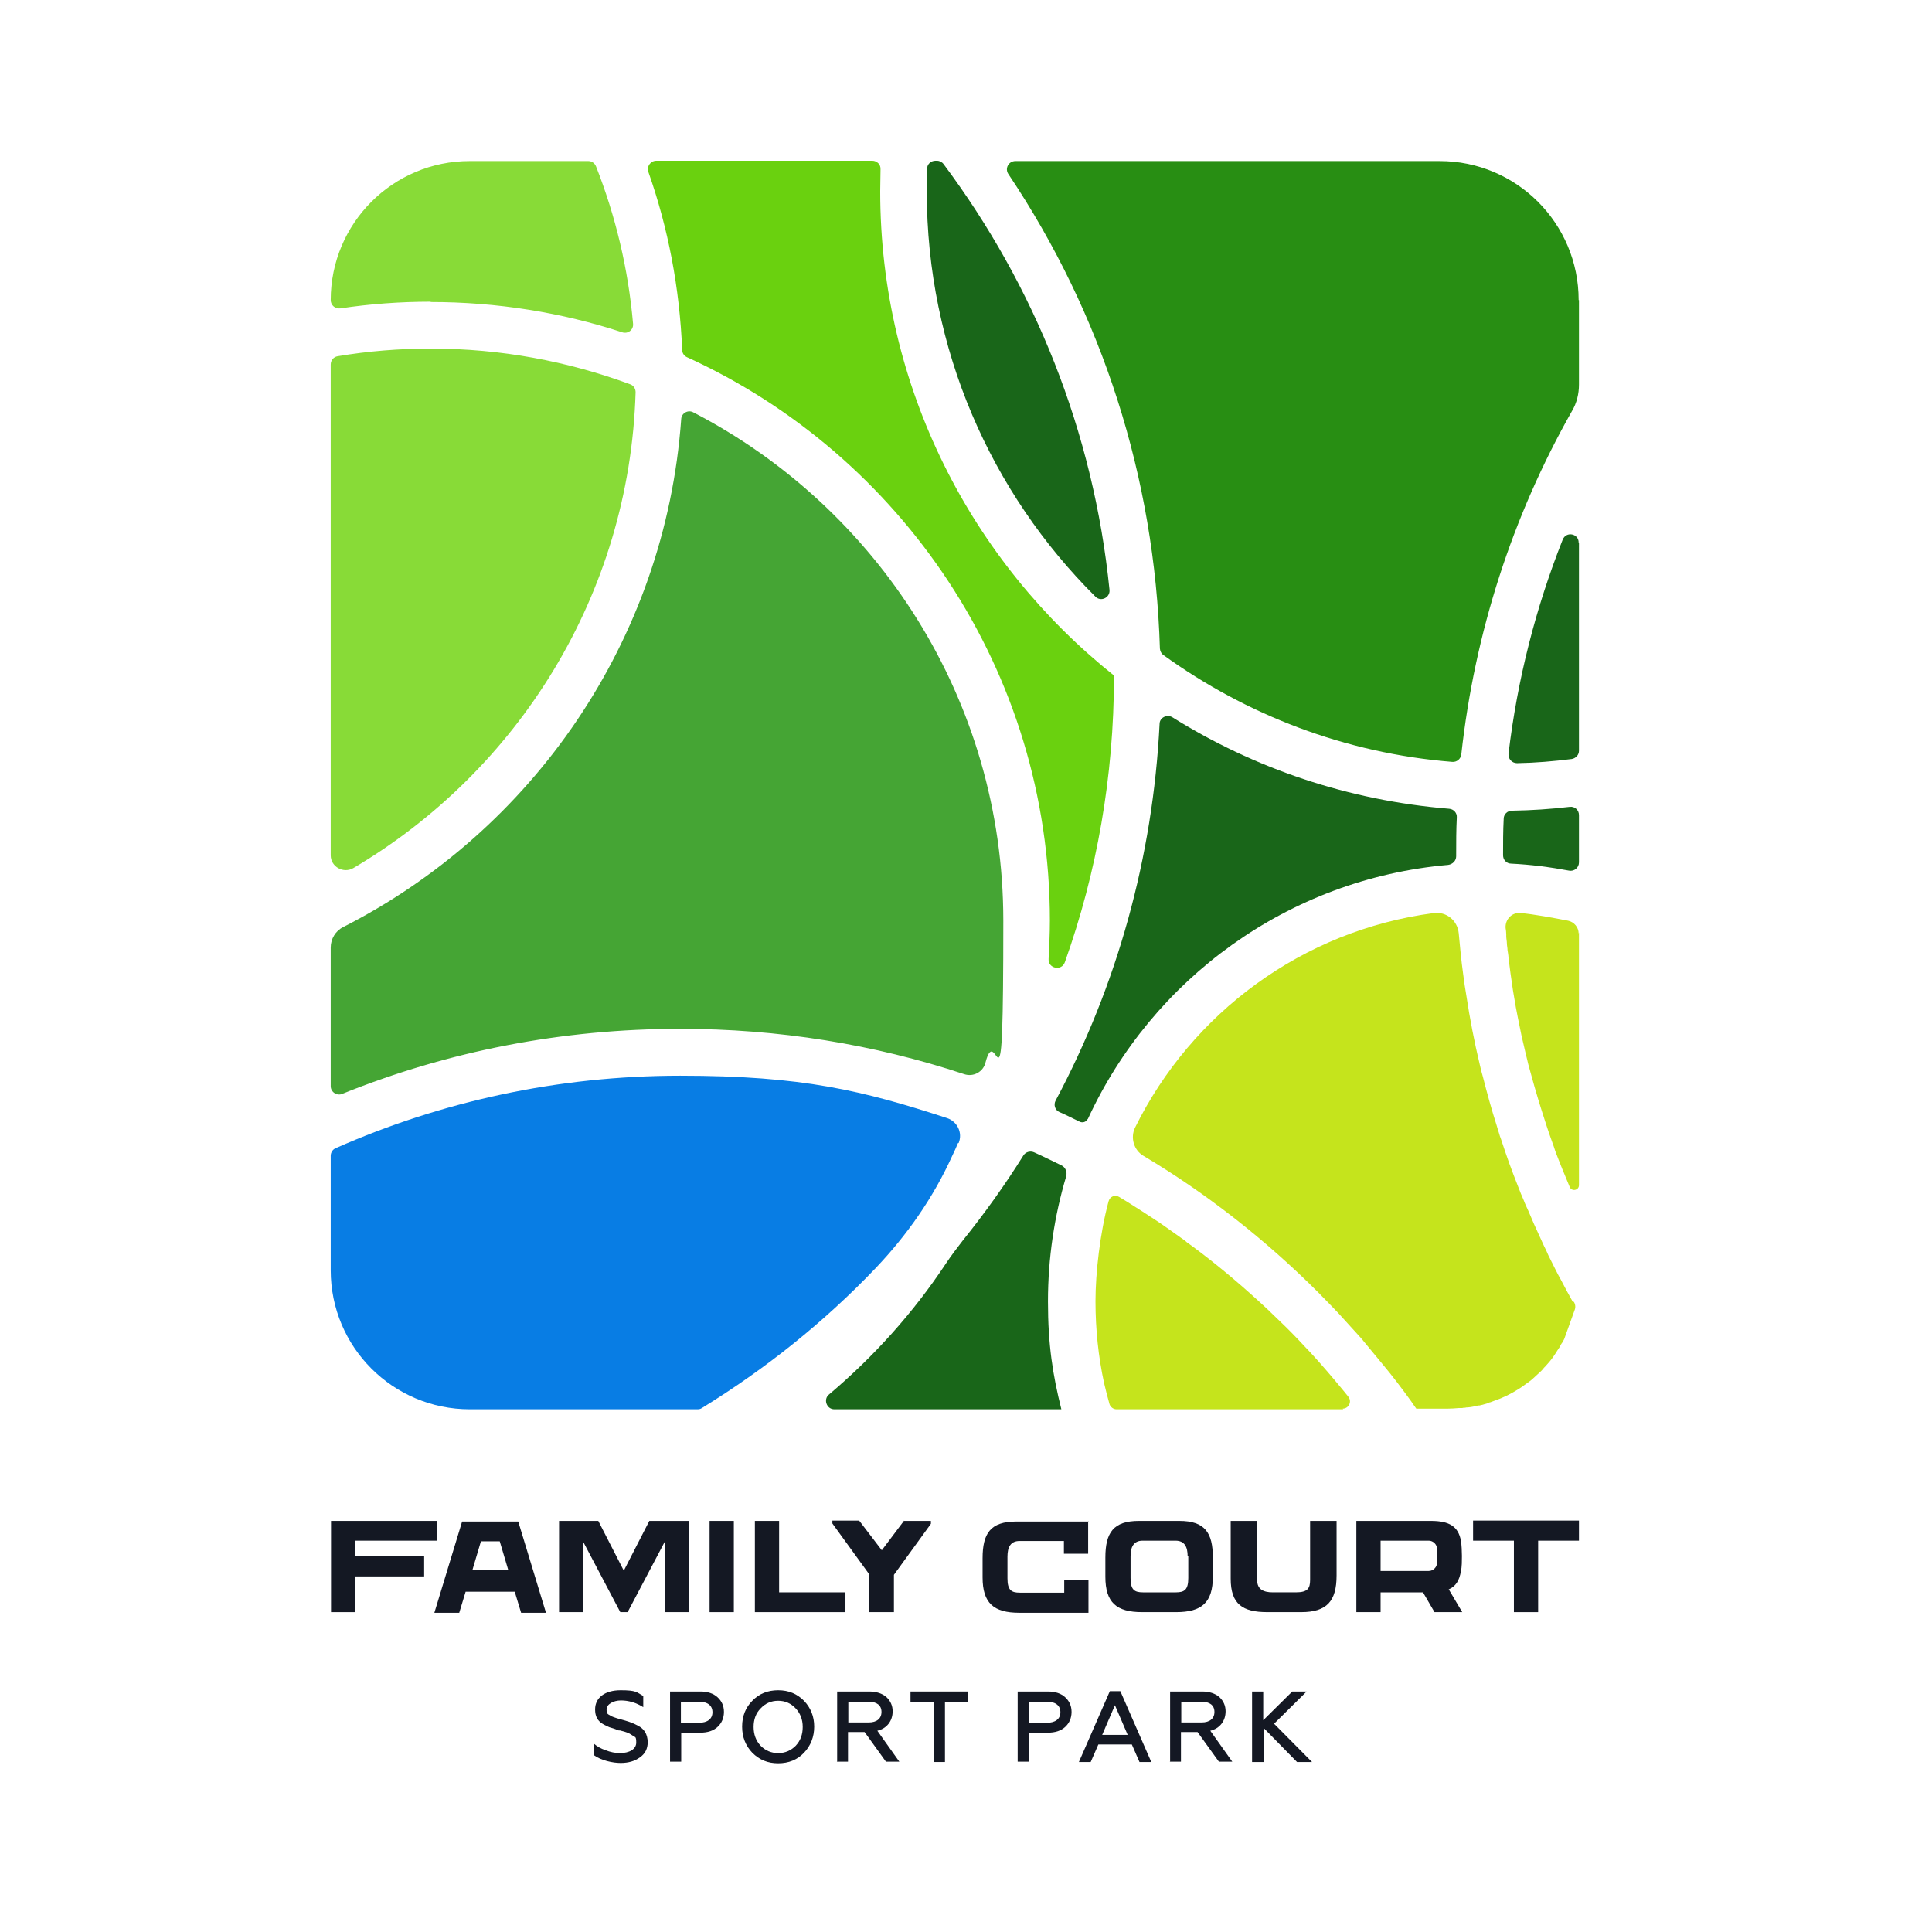
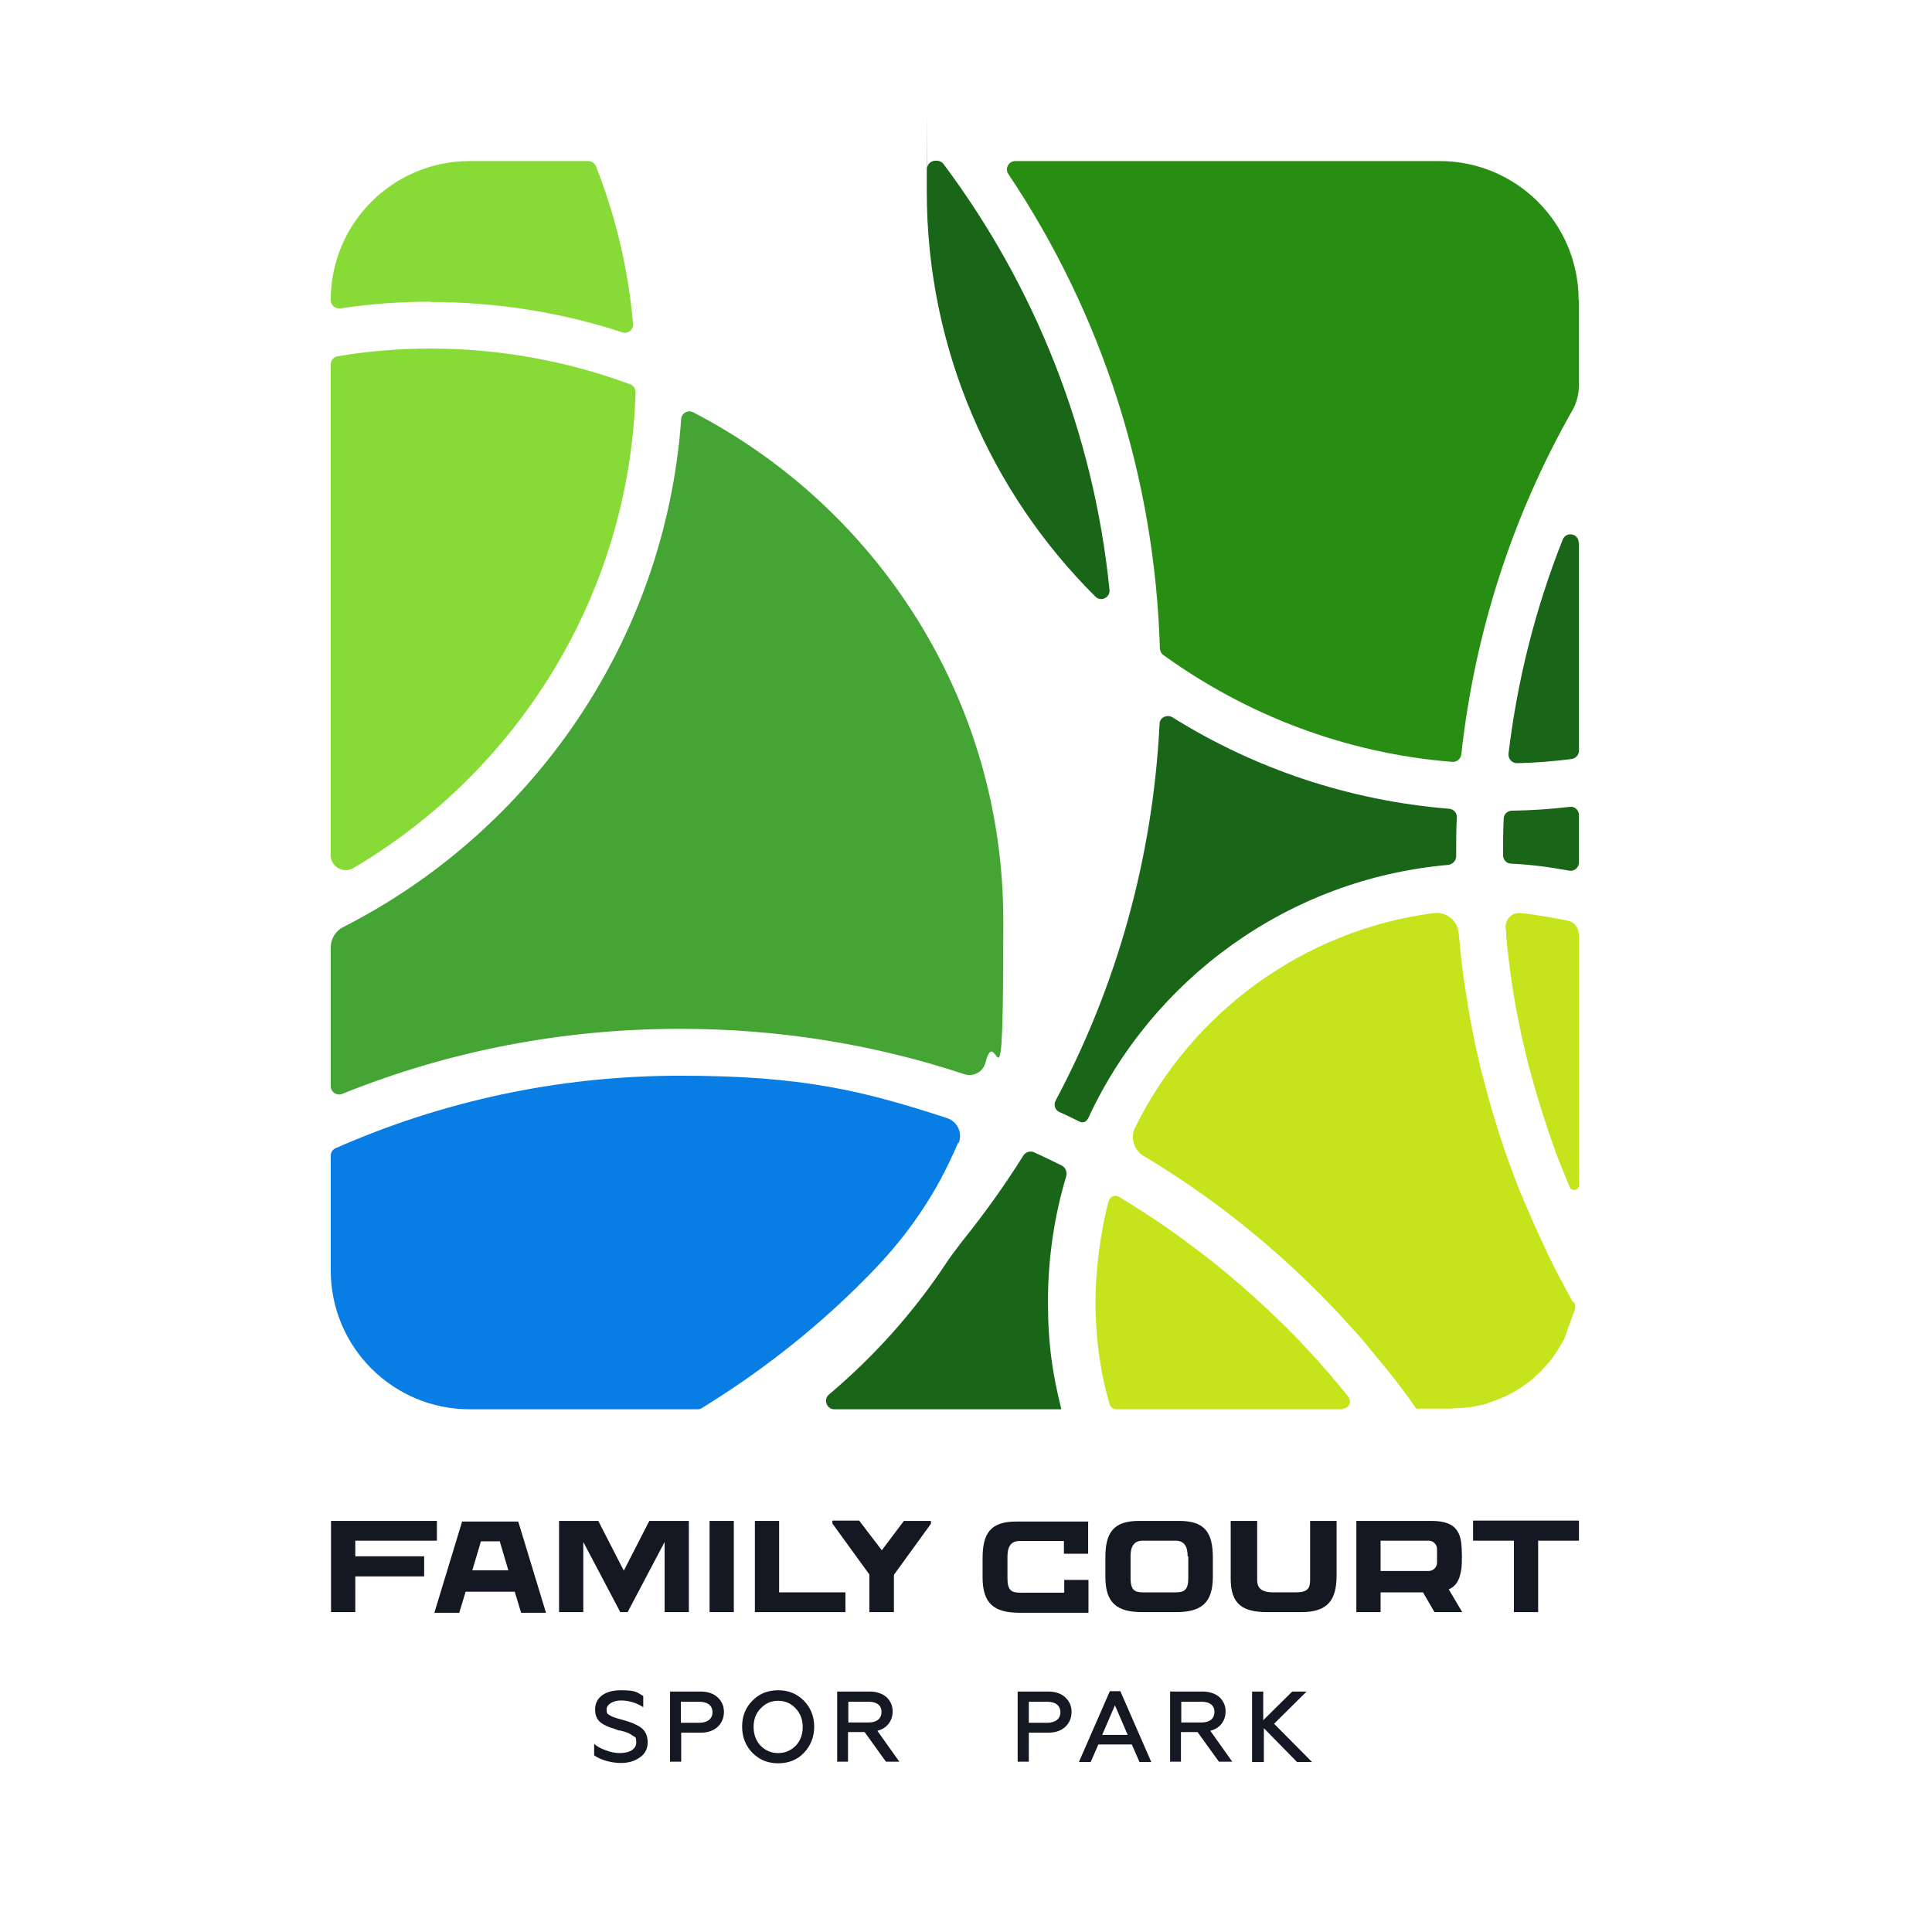
<svg xmlns="http://www.w3.org/2000/svg" version="1.1" viewBox="0 0 605.8 605.8">
  <defs>
    <style> .cls-1 { fill: #6ad10f; } .cls-2 { fill: #141823; } .cls-3 { fill: #288e13; } .cls-4 { fill: #45a534; } .cls-5 { fill: #c5e41c; } .cls-6 { fill: #88db37; } .cls-7 { fill: #087de4; } .cls-8 { fill: #196619; } </style>
  </defs>
  <g>
    <g id="Layer_1">
      <g>
        <path class="cls-2" d="M111.4,483.1v4.9h21.6v6.3h-21.6v11.2h-7.6v-28.6h33.2v6.2h-25.6Z" />
        <path class="cls-2" d="M171.2,505.7h-7.8l-2-6.6h-15.4l-2,6.6h-7.8l8.7-28.6h17.6l8.7,28.6ZM150.8,483.3l-2.7,9.1h11.3l-2.7-9.1h-5.9Z" />
        <path class="cls-2" d="M216,476.9v28.6h-7.6v-22l-11.6,22h-2.3l-11.6-22v22h-7.6v-28.6h12.3l8,15.6,8-15.6h12.3Z" />
        <path class="cls-2" d="M222.5,505.5v-28.6h7.6v28.6h-7.6Z" />
        <path class="cls-2" d="M265.1,499.3v6.2h-28.4v-28.6h7.6v22.4h20.8Z" />
        <path class="cls-2" d="M283.5,476.9h8.4v.9l-11.6,16v11.7h-7.7v-11.8l-11.6-16v-.9h8.4l7.1,9.3,7-9.3Z" />
        <path class="cls-2" d="M341.2,476.9v10.3h-7.6v-4h-13.9c-2.8,0-3.8,1.9-3.8,4.9v6.8c0,3.7,1.2,4.5,3.9,4.5h13.9v-4h7.6v10.3h-21.7c-8,0-11.5-3-11.5-11.1v-6c0-7.8,2.5-11.5,10.5-11.5h22.7Z" />
        <path class="cls-2" d="M380.3,488.4v6c0,8.1-3.5,11.1-11.5,11.1h-10.7c-8,0-11.5-3-11.5-11.1v-6c0-7.8,2.5-11.5,10.5-11.5h12.7c8,0,10.5,3.7,10.5,11.5ZM372.4,488c0-3-1-4.9-3.8-4.9h-10.3c-2.8,0-3.8,1.9-3.8,4.9v6.8c0,3.7,1.2,4.5,3.9,4.5h10.3c2.7,0,3.9-.8,3.9-4.5v-6.8Z" />
        <path class="cls-2" d="M419.1,476.9v17.1c0,8-3,11.5-11.1,11.5h-10.6c-7.8,0-11.5-2.5-11.5-10.5v-18.1h8.3v18.6c0,2.8,1.9,3.8,4.9,3.8h7.2c3.7,0,4.5-1.2,4.5-3.9v-18.5h8.3Z" />
        <path class="cls-2" d="M454.3,498.4l4.2,7.1h-8.7l-3.6-6.2h-13.3v6.2h-7.6v-28.6h23.4c5.7,0,8.6,1.7,9.4,6.3.2,1.1.3,3.4.3,4.7s0,3.5-.3,4.7c-.5,3-1.6,4.8-3.9,5.8ZM432.9,492.6h15.1c1.4,0,2.6-1.2,2.6-2.6v-4.3c0-1.4-1.2-2.6-2.6-2.6h-15.1v9.5Z" />
        <path class="cls-2" d="M495.1,483.1h-12.8v22.4h-7.6v-22.4h-12.8v-6.3h33.2v6.3Z" />
      </g>
      <g>
        <path class="cls-2" d="M186.3,550.6v-3.8c.9.8,2.1,1.5,3.6,2,1.5.6,3,.9,4.5.9,2.9,0,5.1-1.2,5.1-3.3s-.4-1.6-1-2.1c-.3-.2-.6-.4-1.1-.7-1-.5-1.6-.6-3-1h-.4c-1.2-.5-2.2-.8-2.9-1-.7-.3-1.4-.6-2.2-1.1-1.6-1-2.3-2.4-2.3-4.5,0-3.7,3.1-6,8-6s5,.6,7.1,1.8v3.5c-2.2-1.4-4.6-2.1-7-2.1s-4.5,1.2-4.5,2.8.5,1.5,1.3,2c.4.3,1.4.6,2,.8l2.5.7c1.7.5,2.7.9,4,1.6,2,1,3,2.6,3.1,5.1,0,2.1-.8,3.7-2.4,4.8-1.6,1.2-3.6,1.8-6.1,1.8s-6.1-.8-8.3-2.4Z" />
        <path class="cls-2" d="M210.1,552.5v-22.1h9.5c2.3,0,4.1.6,5.4,1.8,1.3,1.2,2,2.7,2,4.6s-.7,3.5-2,4.7c-1.3,1.2-3.1,1.8-5.4,1.8h-6v9.1h-3.5ZM213.5,540.2h5.7c2.6,0,4.2-1.2,4.2-3.3s-1.5-3.3-4.2-3.3h-5.7v6.6Z" />
        <path class="cls-2" d="M244,552.9c-3.3,0-5.9-1.1-8.1-3.3-2.1-2.2-3.2-4.9-3.2-8.2s1.1-6,3.2-8.1c2.1-2.2,4.8-3.3,8.1-3.3s5.9,1.1,8.1,3.3c2.1,2.2,3.2,4.9,3.2,8.1s-1.1,6-3.2,8.2c-2.1,2.2-4.8,3.3-8.1,3.3ZM244,549.7c2.2,0,4-.8,5.5-2.3,1.5-1.6,2.2-3.5,2.2-5.9s-.8-4.3-2.2-5.8c-1.5-1.6-3.3-2.4-5.5-2.4s-4,.8-5.5,2.4c-1.5,1.5-2.2,3.5-2.2,5.8s.7,4.3,2.2,5.9c1.5,1.5,3.3,2.3,5.5,2.3Z" />
        <path class="cls-2" d="M262.5,552.5v-22.1h10.1c2.2,0,4,.6,5.3,1.7,1.3,1.2,2,2.7,2,4.5,0,3-1.8,5.4-4.8,6.1l6.9,9.7h-4.2l-6.7-9.3h-5.2v9.3h-3.5ZM266,540.1h6.4c2.5,0,4-1.2,4-3.3s-1.5-3.2-4-3.2h-6.4v6.5Z" />
-         <path class="cls-2" d="M285.5,530.4h18.1v3.2h-7.3v18.9h-3.5v-18.9h-7.3v-3.2Z" />
        <path class="cls-2" d="M319.1,552.5v-22.1h9.5c2.3,0,4.1.6,5.4,1.8,1.3,1.2,2,2.7,2,4.6s-.7,3.5-2,4.7c-1.3,1.2-3.1,1.8-5.4,1.8h-6v9.1h-3.5ZM322.6,540.2h5.7c2.6,0,4.2-1.2,4.2-3.3s-1.5-3.3-4.2-3.3h-5.7v6.6Z" />
        <path class="cls-2" d="M338.3,552.5l9.7-22.2h3.3l9.7,22.2h-3.7l-2.4-5.5h-10.5l-2.4,5.5h-3.7ZM345.5,544h8.1l-4-9.3-4,9.3Z" />
        <path class="cls-2" d="M366.9,552.5v-22.1h10.1c2.2,0,4,.6,5.3,1.7,1.3,1.2,2,2.7,2,4.5,0,3-1.8,5.4-4.8,6.1l6.9,9.7h-4.2l-6.7-9.3h-5.2v9.3h-3.5ZM370.4,540.1h6.4c2.5,0,4-1.2,4-3.3s-1.5-3.2-4-3.2h-6.4v6.5Z" />
        <path class="cls-2" d="M392.6,552.5v-22.1h3.5v9l9.1-9h4.5l-10.2,10.1,11.9,12h-4.7l-10.4-10.6v10.6h-3.5Z" />
      </g>
      <g>
        <path class="cls-8" d="M347.9,185c.2,2.4-2.7,3.8-4.4,2.1-32.7-32.5-52.9-77.5-52.9-127.1s0-4.7.1-7.1c0-1.4,1.2-2.5,2.6-2.5h.5c.8,0,1.6.4,2.1,1.1,28.4,38,47,83.8,52,133.5Z" />
        <path class="cls-6" d="M103.7,268.2V114.3c0-1.3.9-2.4,2.2-2.6,9.5-1.6,19.3-2.4,29.2-2.4,22,0,43,4,62.5,11.2,1.1.4,1.7,1.4,1.7,2.5-1.9,63.5-37,118.8-88.5,149.2-3.1,1.8-7.1-.4-7.1-4Z" />
        <path class="cls-6" d="M135.1,94.6c-9.6,0-19.1.7-28.4,2.1-1.6.2-3-1-3-2.6h0c0-24.1,19.5-43.6,43.6-43.6h37.2c1.1,0,2,.7,2.4,1.7,6.1,15.5,10.1,32.1,11.6,49.3.2,1.9-1.6,3.3-3.4,2.7-18.9-6.2-39.2-9.5-60.1-9.5Z" />
-         <path class="cls-1" d="M349.3,212c0,31.5-5.4,61.7-15.4,89.7-1,2.9-5.3,2-5.1-1,.2-4,.4-7.9.4-12,0-78.4-46.7-146.1-113.8-176.7-.9-.4-1.5-1.3-1.5-2.3-.8-19.5-4.4-38.2-10.6-55.8-.6-1.7.7-3.5,2.5-3.5h67.7c1.5,0,2.7,1.2,2.6,2.7,0,2.3-.1,4.6-.1,6.9,0,61.4,28.7,116.3,73.4,151.9h0Z" />
        <path class="cls-7" d="M300.4,358.4c-.6,1.4-1.2,2.8-1.9,4.2-5.9,13-14.1,24.7-23.9,35-16.1,16.9-34.5,31.6-54.5,43.9-.4.3-.9.4-1.4.4h-71.4c-24.1,0-43.6-19.5-43.6-43.6v-35.9c0-1,.6-2,1.6-2.4,33.1-14.6,69.6-22.7,108-22.7s57.3,4.7,83.7,13.3c3.2,1.1,4.9,4.6,3.6,7.8Z" />
        <path class="cls-4" d="M213.2,322.6c-36.9,0-72.7,7-105.9,20.4-1.7.7-3.6-.6-3.6-2.4v-43.5c0-2.7,1.5-5.2,3.9-6.4,59.2-30.1,101-89.7,106-159.3.1-1.9,2.2-3,3.8-2.1,57.7,29.9,97.2,90.1,97.2,159.4s-1.9,30.2-5.6,44.5c-.7,2.9-3.8,4.6-6.7,3.6-28.4-9.4-58.3-14.2-89-14.2Z" />
        <path class="cls-8" d="M332.8,365.4c1.3.6,1.9,2.1,1.5,3.5-3.7,12.4-5.7,25.6-5.7,39.2s1.5,23,4.2,33.8h-71.2c-2.4,0-3.5-3.1-1.7-4.6,14.1-11.9,26.5-25.7,36.7-41.1,1.6-2.4,3.4-4.8,5.2-7.1,6.9-8.6,13.3-17.5,19.1-26.8.7-1.1,2.1-1.5,3.3-1,2.9,1.3,5.7,2.7,8.6,4.1Z" />
        <path class="cls-8" d="M341.1,350.8c-.5,1-1.6,1.4-2.6.9-2.1-1-4.2-2.1-6.3-3-1.4-.6-1.9-2.3-1.2-3.6,19.3-36.2,30.5-76.3,32.6-118.1,0-2,2.3-3.1,4-2.1,25.6,16,55.1,26.1,86.8,28.7,1.4.1,2.5,1.3,2.4,2.7-.2,3.9-.2,7.9-.2,11.9v.3c0,1.4-1.1,2.5-2.5,2.7-50.2,4.4-92.8,35.8-113,79.7Z" />
        <path class="cls-3" d="M495.1,94.1v26.5c0,2.9-.7,5.8-2.2,8.3-18.7,33-30.5,69.5-34.7,107.7-.2,1.4-1.4,2.4-2.8,2.3-33.7-2.7-64.7-14.8-90.6-33.5-.7-.5-1-1.2-1.1-2-1.6-53.7-18.1-104.9-47.5-148.8-1.2-1.7,0-4.1,2.2-4.1h133c24.1,0,43.6,19.5,43.6,43.6Z" />
        <path class="cls-8" d="M495.1,170.2v65.2c0,1.3-1,2.4-2.3,2.6-5.6.7-11.3,1.2-17.1,1.3-1.6,0-2.8-1.3-2.7-2.9,2.8-23.5,8.6-46,17-67.2,1.1-2.7,5-1.9,5,.9Z" />
        <path class="cls-8" d="M495.1,255.5v14.9c0,1.7-1.5,2.9-3.1,2.6-5.9-1.1-12-1.9-18.2-2.2-1.4,0-2.5-1.2-2.5-2.6h0c0-3.9,0-7.7.2-11.5,0-1.4,1.2-2.5,2.6-2.5,6.1-.1,12.2-.5,18.1-1.2,1.6-.2,2.9,1,2.9,2.6Z" />
        <g>
          <path class="cls-5" d="M421.2,441.9h-71.1c-1,0-1.9-.7-2.2-1.6-.6-2.2-1.2-4.4-1.7-6.6h0c-1.8-8.3-2.7-16.9-2.7-25.7s1.4-21.3,4.1-31.3c.4-1.5,2-2.2,3.3-1.4,0,0,0,0,0,0,1.7,1,3.3,2,5,3.1.7.5,1.5.9,2.2,1.4,2.6,1.7,5.3,3.4,7.8,5.2.8.6,1.6,1.1,2.4,1.7.7.5,1.4,1,2.1,1.5.6.4,1.2.8,1.7,1.3.6.4,1.2.9,1.8,1.3,7.3,5.4,14.2,11.2,20.9,17.3.9.8,1.7,1.6,2.6,2.4,1.9,1.8,3.8,3.7,5.7,5.5.6.6,1.2,1.2,1.8,1.8,1.4,1.4,2.8,2.9,4.1,4.3.7.7,1.3,1.4,2,2.1,3.5,3.8,6.9,7.8,10.2,11.8.4.5.9,1.1,1.3,1.6.1.1.2.3.3.4,1.2,1.5.1,3.7-1.8,3.7Z" />
          <path class="cls-5" d="M493.5,408.2c.5.8.6,1.8.2,2.7-1,2.8-3.1,8.6-3.2,8.9-.1.2-.2.5-.4.7-.1.2-.2.5-.4.7-.2.3-.4.6-.5.9-.1.2-.2.4-.3.5-.2.3-.4.6-.6.9-.1.2-.2.3-.3.5-.2.3-.4.6-.6.9-.1.2-.3.4-.4.6-.2.3-.4.5-.6.8-.1.2-.3.3-.4.5-.2.2-.4.5-.6.7-.3.3-.5.6-.8.9-.3.3-.6.6-.9,1-.3.4-.7.7-1.1,1.1-.4.4-.8.7-1.2,1.1,0,0,0,0-.1.1-.3.3-.7.6-1,.9-.5.4-1,.8-1.6,1.2-.2.2-.5.3-.7.5-.9.7-1.9,1.3-2.9,1.9-.2.1-.5.3-.7.4-.7.4-1.5.8-2.3,1.2-.2.1-.5.2-.7.3-.3.1-.6.3-.9.4-.3.1-.5.2-.8.3-.3.1-.5.2-.8.3-.3.1-.5.2-.8.3-.3.1-.5.2-.8.3-.3,0-.5.2-.8.3-.6.2-1.1.3-1.7.5-.3,0-.5.1-.8.2,0,0-.2,0-.3,0-.3,0-.6.1-.9.2-.5.1-1.1.2-1.6.3-.3,0-.6.1-.9.1-.3,0-.6,0-.9.1-.3,0-.6,0-.9.1,0,0,0,0-.1,0-.3,0-.6,0-.9,0-1.2.1-2.4.2-3.6.2h-9.8c-.4-.6-.8-1.1-1.2-1.7-.1-.2-.3-.4-.4-.6-2.9-4-5.9-8-9.1-11.8-.6-.8-1.3-1.5-1.9-2.3-.6-.8-1.3-1.5-1.9-2.3-.6-.8-1.3-1.5-1.9-2.3-.6-.8-1.3-1.5-2-2.3-2-2.2-4-4.4-6-6.6-.7-.7-1.4-1.5-2.1-2.2-1.4-1.4-2.8-2.9-4.2-4.3-16.7-16.7-35.1-31.1-54.9-42.9-3-1.8-4.1-5.7-2.6-8.8,17.7-35.9,52.5-61.9,93.7-67.3,3.9-.5,7.4,2.3,7.8,6.3.4,4.3.8,8.6,1.4,12.9.3,2.3.6,4.5,1,6.7,1.1,7.3,2.5,14.5,4.2,21.6.3,1.3.6,2.6,1,3.9,1.3,5.1,2.7,10.2,4.3,15.2.2.8.5,1.6.7,2.3.2.7.4,1.4.7,2.1.4,1.3.9,2.6,1.3,3.9.8,2.4,1.7,4.8,2.6,7.2.5,1.2.9,2.4,1.4,3.6.3.8.6,1.5.9,2.3.3.7.6,1.4.9,2.1.4,1.1.9,2.1,1.4,3.2.3.7.6,1.4.9,2.1.3.7.6,1.4.9,2.1,1,2.3,2.1,4.5,3.1,6.8.5,1,1,2,1.4,3,.7,1.4,1.4,2.8,2.1,4.2.6,1.2,1.2,2.4,1.9,3.6.6,1.2,1.3,2.4,1.9,3.6.5,1,1.1,1.9,1.6,2.9,0,0,0,.2.2.3Z" />
          <path class="cls-5" d="M495.1,292.4v79.2c0,1.7-2.3,2.1-2.9.6-.7-1.7-1.4-3.4-2.1-5.1-.1-.3-.3-.6-.4-1-.1-.3-.3-.6-.4-1-.4-.9-.7-1.8-1.1-2.8-.4-.9-.7-1.9-1-2.8-.3-.9-.7-1.9-1-2.8-1-2.8-1.9-5.7-2.8-8.5-.3-1-.6-1.9-.9-2.9-.9-2.9-1.7-5.8-2.5-8.7-.3-1-.5-1.9-.8-2.9-.2-1-.5-2-.7-2.9-.2-1-.5-2-.7-3-.2-1-.5-2-.7-3,0,0,0,0,0,0-.4-1.9-.8-3.9-1.2-5.9-.2-1-.4-2.1-.6-3.1-.3-1.8-.6-3.5-.9-5.3-.5-3.4-1-6.8-1.4-10.2,0-.8-.2-1.6-.3-2.4,0-.7-.2-1.4-.2-2.1,0-.7-.2-1.5-.2-2.2,0-.2,0-.4,0-.6,0-.7-.1-1.4-.2-2,0,0,0,0,0,0-.2-2.7,2-5,4.7-4.7,3.8.3,10.8,1.6,14.9,2.4,1.9.4,3.3,2.1,3.3,4Z" />
        </g>
      </g>
    </g>
  </g>
</svg>